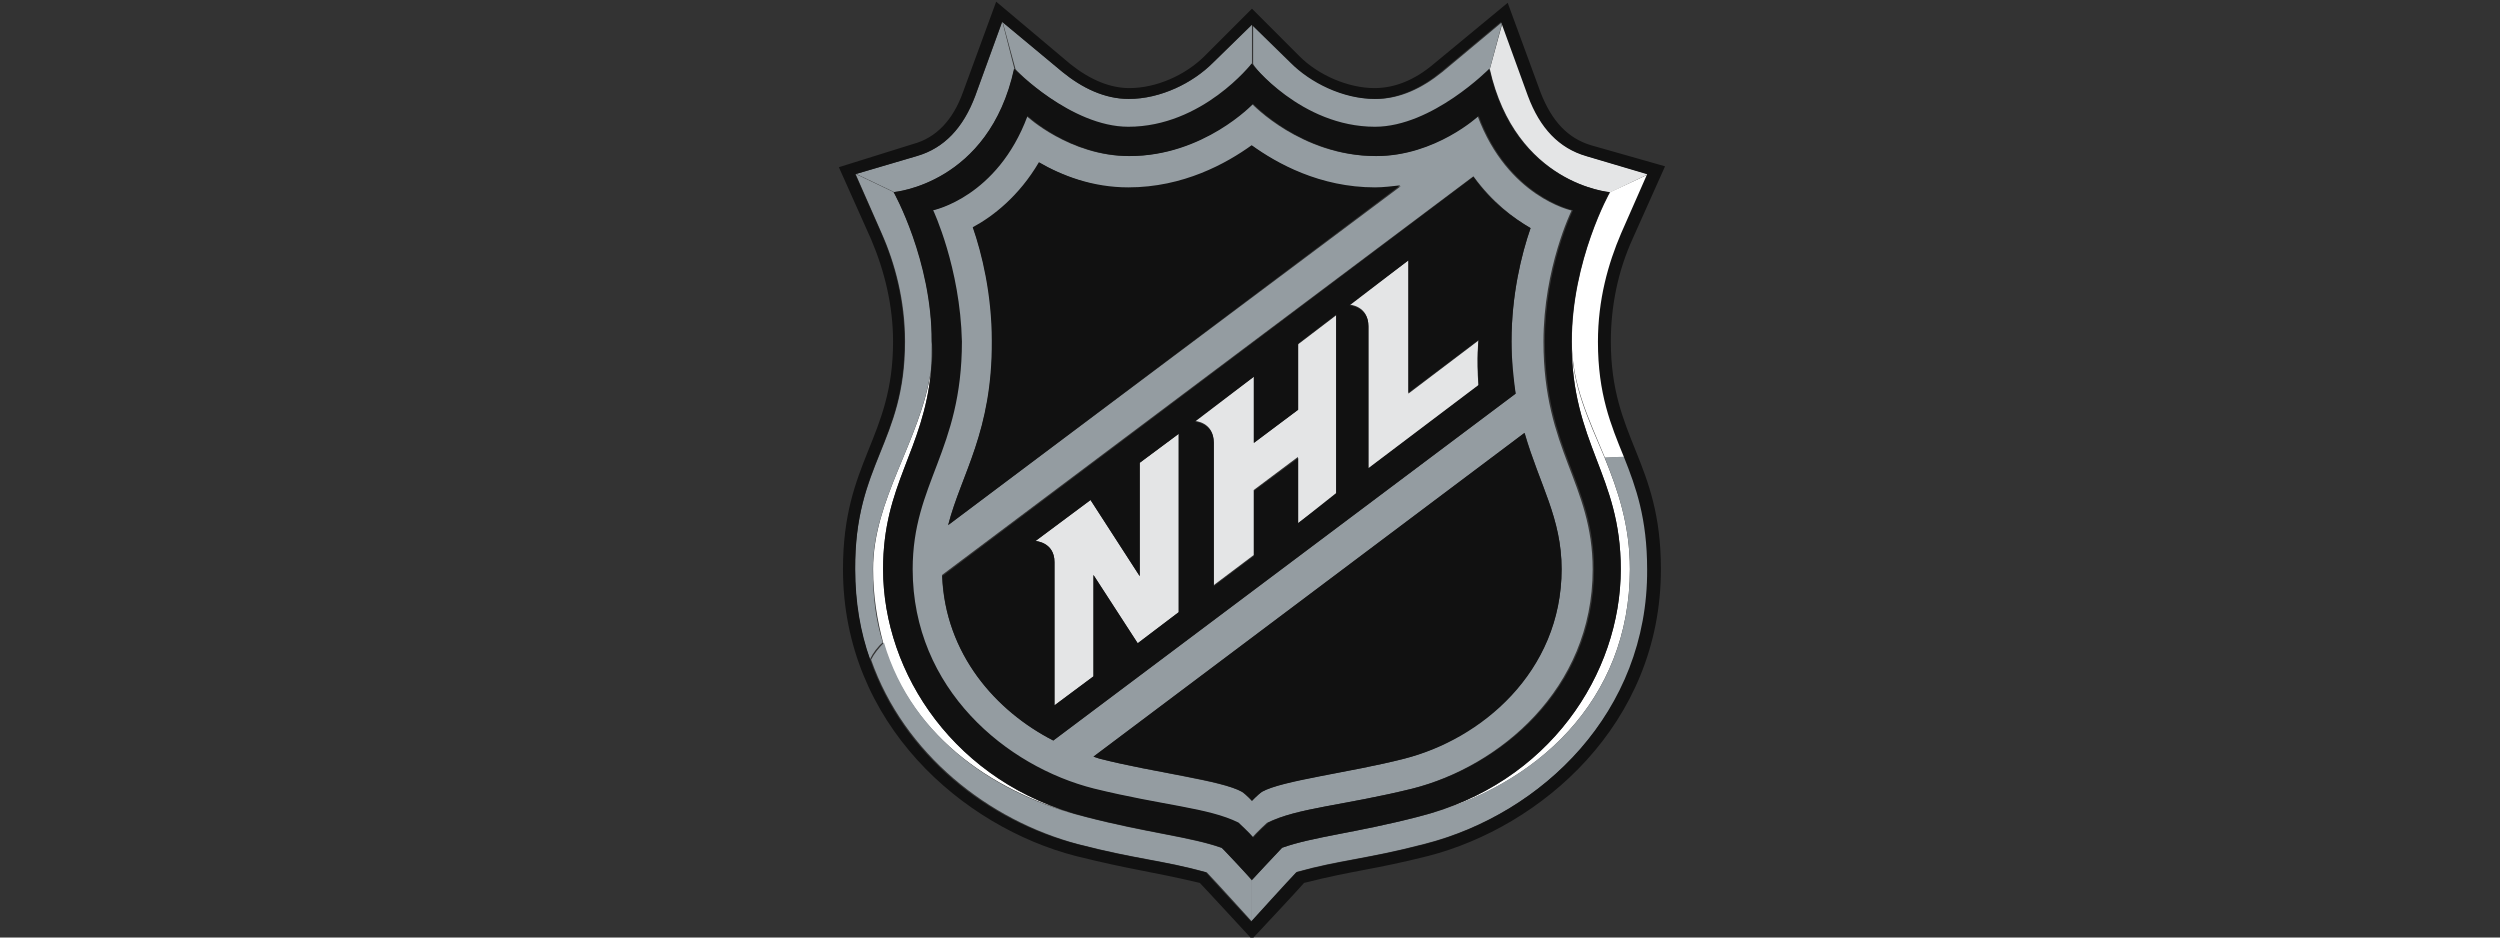
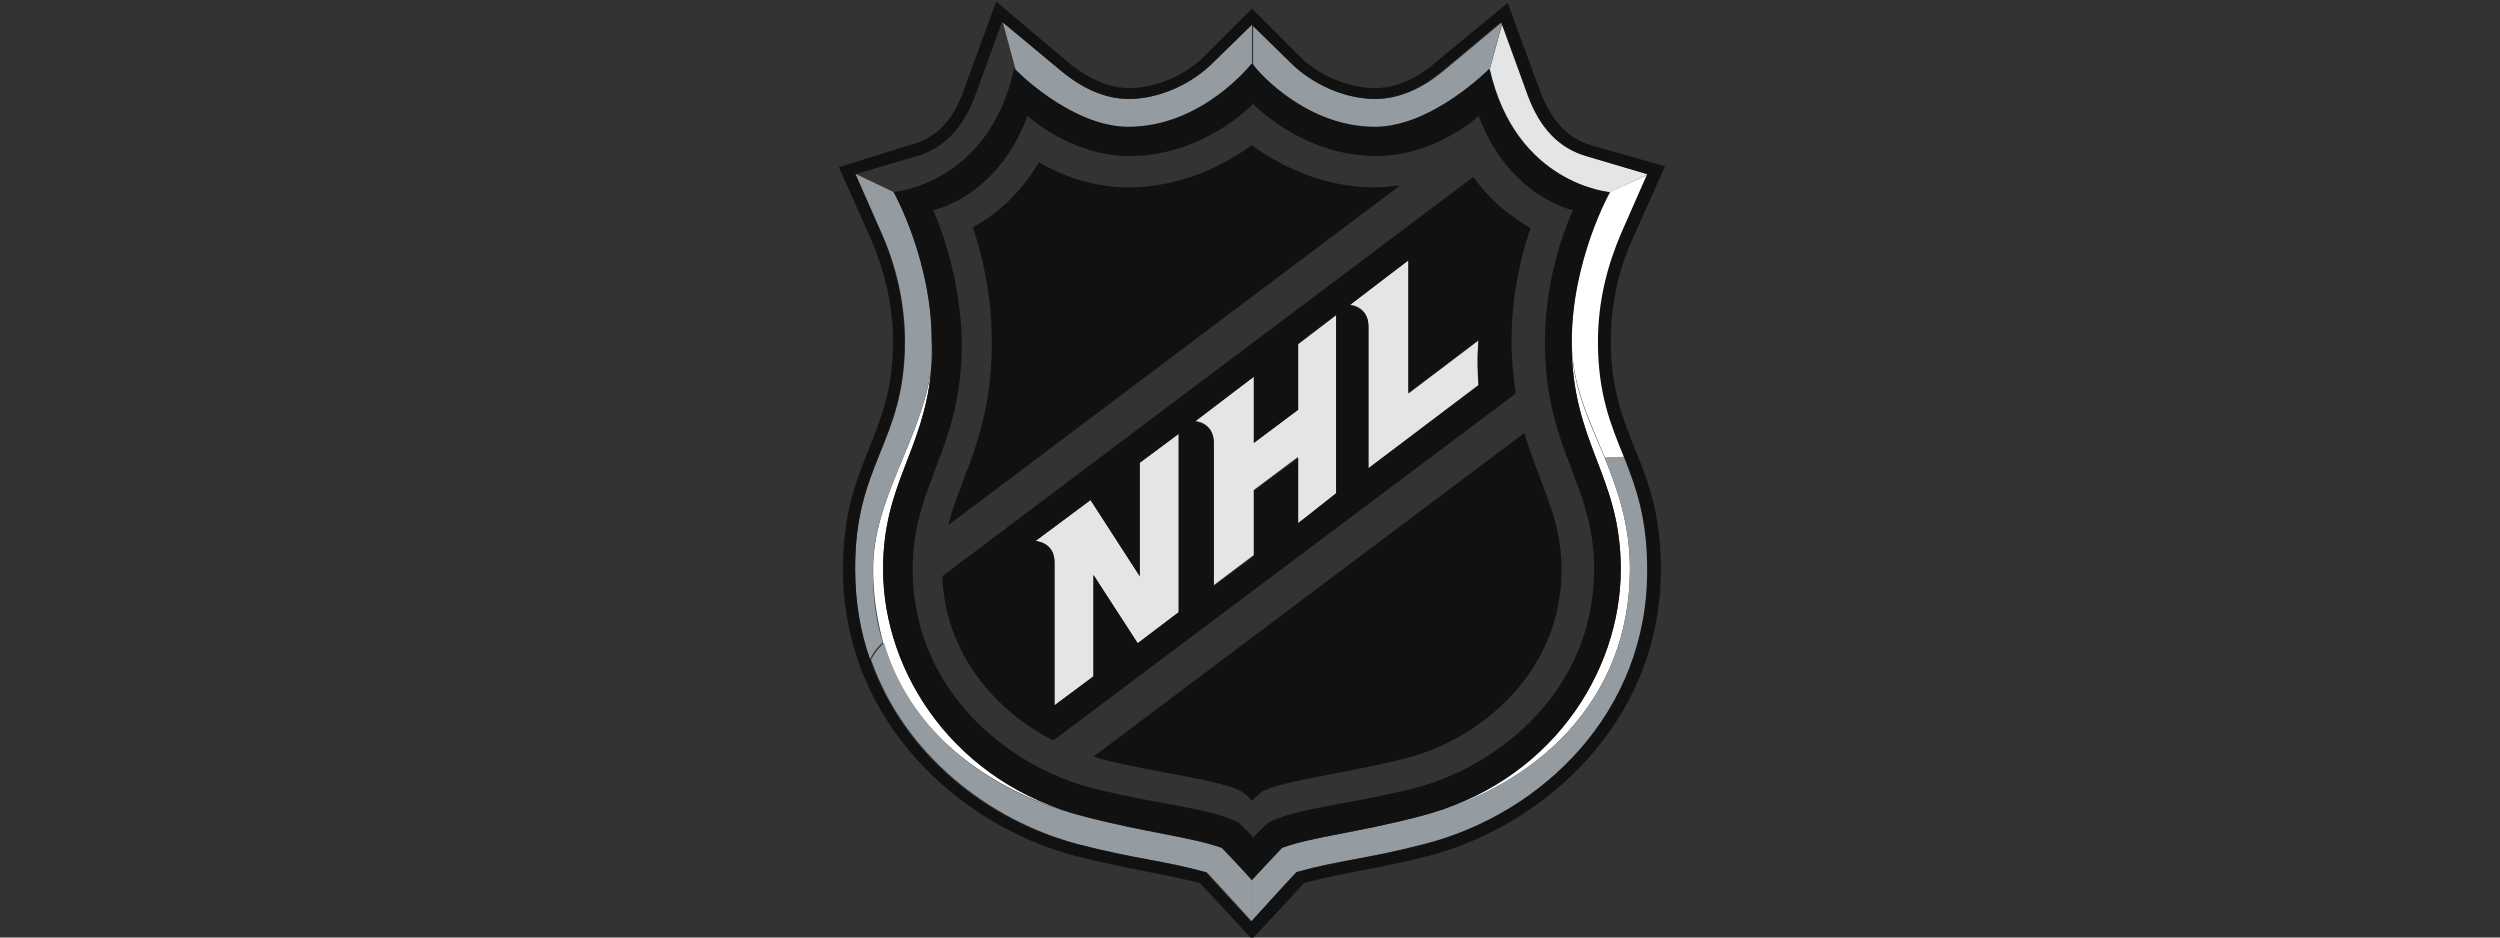
<svg xmlns="http://www.w3.org/2000/svg" width="320" zoomAndPan="magnify" viewBox="0 0 240 90" height="120" preserveAspectRatio="xMidYMid meet" version="1.0">
  <rect x="0" y="0" width="240" height="90" fill="#333333" stroke="none" />
  <defs>
    <clipPath id="4171075830">
      <path d="M 82 16 L 90 16 L 90 64 L 82 64 Z M 82 16 " clip-rule="nonzero" />
    </clipPath>
    <clipPath id="af6e6c6b95">
      <path d="M 86.887 32.785 C 86.887 42.516 82.078 44.426 82.078 54.637 C 82.078 57.73 82.555 60.711 83.512 63.301 C 83.793 62.707 84.273 62.062 84.75 61.668 C 84.074 59.559 83.793 57.254 83.793 54.637 C 83.793 48 88.32 42.402 89.363 35.566 C 89.445 34.695 89.445 33.738 89.445 32.785 C 89.531 24.992 85.789 18.441 85.789 18.441 L 82.133 16.695 L 84.637 22.379 C 85.93 25.273 86.887 28.848 86.887 32.785 Z M 86.887 32.785 " clip-rule="evenodd" />
    </clipPath>
    <clipPath id="4acd78c412">
      <path d="M 150 16 L 159 16 L 159 44 L 150 44 Z M 150 16 " clip-rule="nonzero" />
    </clipPath>
    <clipPath id="14885413f8">
      <path d="M 150.898 32.785 C 150.898 36.918 152.531 40.207 154.078 43.949 L 156.102 43.863 C 154.863 40.77 153.598 37.789 153.598 32.785 C 153.598 28.848 154.555 25.273 155.82 22.379 L 158.324 16.695 L 154.582 18.441 C 154.555 18.441 150.898 24.992 150.898 32.785 Z M 150.898 32.785 " clip-rule="evenodd" />
    </clipPath>
    <clipPath id="3a00757ecc">
      <path d="M 83 61 L 121 61 L 121 89 L 83 89 Z M 83 61 " clip-rule="nonzero" />
    </clipPath>
    <clipPath id="148e9e8453">
      <path d="M 117.289 81.41 C 114.309 80.344 110.176 79.977 104.211 78.43 C 96.027 76.406 87.648 71.117 84.863 61.695 C 84.383 62.176 83.906 62.766 83.625 63.328 C 86.805 72.383 94.875 78.738 103.535 81.047 C 109.105 82.48 111.723 82.594 115.855 83.746 C 116.445 84.336 120.188 88.473 120.188 88.473 L 120.188 84.535 C 120.188 84.477 117.684 81.691 117.289 81.41 Z M 117.289 81.41 " clip-rule="evenodd" />
    </clipPath>
    <clipPath id="1bac386652">
-       <path d="M 87 9 L 153 9 L 153 81 L 87 81 Z M 87 9 " clip-rule="nonzero" />
-     </clipPath>
+       </clipPath>
    <clipPath id="87d9d5a5f2">
-       <path d="M 104.887 75.73 C 111.523 77.363 115.855 77.559 118.754 78.992 C 118.754 78.992 119.82 79.949 120.188 80.426 C 120.582 79.949 121.621 78.992 121.621 78.992 C 124.52 77.559 128.848 77.363 135.488 75.73 C 143.867 73.621 152.895 66.195 152.895 54.664 C 152.895 46.395 148.172 43.301 148.172 32.812 C 148.172 25.695 150.871 20.211 150.871 20.211 C 150.871 20.211 144.738 18.918 141.844 11.129 C 141.844 11.129 137.707 14.98 132.027 14.98 C 124.91 14.98 120.188 9.973 120.188 9.973 C 120.188 9.973 115.461 14.98 108.348 14.98 C 102.664 14.98 98.531 11.129 98.531 11.129 C 95.633 18.918 89.477 20.184 89.477 20.184 C 89.477 20.184 92.176 25.668 92.176 32.785 C 92.176 43.273 87.449 46.367 87.449 54.637 C 87.449 66.281 96.504 73.594 104.887 75.73 Z M 149.914 54.637 C 149.914 64.453 142.125 70.895 134.812 72.832 C 129.523 74.184 123.168 74.859 121.145 76.012 C 120.664 76.293 120.188 76.883 120.188 76.883 C 120.188 76.883 119.598 76.293 119.23 76.012 C 117.316 74.941 110.848 74.184 105.562 72.832 L 104.973 72.637 L 146.371 41.559 C 147.805 46.566 149.914 49.742 149.914 54.637 Z M 146.934 21.898 C 146.062 24.402 145.105 28.34 145.105 32.785 C 145.105 34.613 145.188 36.355 145.5 37.789 L 101.117 71.09 C 95.551 68.191 90.711 62.707 90.43 55.199 L 141.449 16.922 C 143.277 19.426 145.301 20.941 146.934 21.898 Z M 95.27 32.785 C 95.27 28.254 94.312 24.402 93.441 21.898 C 95.352 20.832 97.855 18.918 99.797 15.656 C 101.906 16.809 104.887 18.074 108.375 18.074 C 113.66 18.074 117.797 15.77 120.215 14.023 C 122.633 15.77 126.77 18.074 132.055 18.074 C 132.926 18.074 133.688 17.988 134.473 17.879 L 91.023 50.391 C 92.289 45.496 95.27 41.445 95.27 32.785 Z M 95.27 32.785 " clip-rule="evenodd" />
-     </clipPath>
+       </clipPath>
    <clipPath id="00cc7ecc3c">
      <path d="M 96 2 L 121 2 L 121 13 L 96 13 Z M 96 2 " clip-rule="nonzero" />
    </clipPath>
    <clipPath id="87cd626b5c">
      <path d="M 108.348 12.281 C 115.461 12.281 120.188 6.207 120.188 6.207 L 120.188 2.379 L 116.445 6.035 C 114.535 7.949 111.441 9.496 108.375 9.496 C 106.066 9.496 103.848 8.426 102.02 6.91 L 96.254 2.098 L 97.488 6.629 C 97.379 6.598 102.863 12.281 108.348 12.281 Z M 108.348 12.281 " clip-rule="evenodd" />
    </clipPath>
    <clipPath id="9904854744">
      <path d="M 120 43 L 159 43 L 159 89 L 120 89 Z M 120 43 " clip-rule="nonzero" />
    </clipPath>
    <clipPath id="f697548da2">
      <path d="M 156.469 54.637 C 156.469 67.238 147.523 75.535 136.16 78.402 C 130.199 79.949 126.066 80.316 123.082 81.383 C 122.691 81.777 120.188 84.477 120.188 84.477 L 120.188 88.414 C 120.188 88.414 124.039 84.281 124.52 83.691 C 128.652 82.535 131.27 82.453 136.836 80.988 C 148.086 78.094 158.297 68.277 158.297 54.609 C 158.297 49.688 157.227 46.707 156.074 43.836 L 154.047 43.922 C 155.312 47.043 156.469 50.418 156.469 54.637 Z M 156.469 54.637 " clip-rule="evenodd" />
    </clipPath>
    <clipPath id="fac94967da">
      <path d="M 120 2 L 145 2 L 145 13 L 120 13 Z M 120 2 " clip-rule="nonzero" />
    </clipPath>
    <clipPath id="bd2ef0cf86">
      <path d="M 132.027 12.281 C 137.512 12.281 142.996 6.711 142.996 6.711 L 144.234 2.098 L 138.469 6.91 C 136.555 8.457 134.418 9.496 132.113 9.496 C 129.02 9.496 125.953 7.949 124.039 6.035 L 120.301 2.379 L 120.301 6.121 C 120.188 6.234 124.91 12.281 132.027 12.281 Z M 132.027 12.281 " clip-rule="evenodd" />
    </clipPath>
    <clipPath id="88448a1529">
-       <path d="M 82 2 L 98 2 L 98 19 L 82 19 Z M 82 2 " clip-rule="nonzero" />
-     </clipPath>
+       </clipPath>
    <clipPath id="09b961e58f">
      <path d="M 97.379 6.598 L 96.223 2.07 L 93.637 9.188 C 92.484 12.281 90.656 14.191 88.07 14.953 L 82.191 16.695 L 85.848 18.441 C 85.82 18.441 94.957 17.68 97.379 6.598 Z M 97.379 6.598 " clip-rule="evenodd" />
    </clipPath>
  </defs>
  <path fill="#ffffff" d="M 84.777 54.637 C 84.777 46.453 88.633 43.387 89.391 35.566 C 88.32 42.402 83.82 47.887 83.82 54.637 C 83.82 57.223 84.215 59.559 84.777 61.668 C 87.562 71.09 96.027 76.293 104.129 78.402 C 91.695 75.223 84.777 64.648 84.777 54.637 Z M 156.469 54.637 C 156.469 50.391 155.312 47.043 154.047 43.949 C 152.5 40.293 150.871 36.918 150.871 32.785 C 150.871 42.684 155.594 45.582 155.594 54.637 C 155.594 64.648 148.762 75.223 136.246 78.402 C 147.523 75.535 156.469 67.238 156.469 54.637 Z M 156.469 54.637 " fill-opacity="1" fill-rule="evenodd" />
  <path fill="#e4e5e6" d="M 152.332 14.98 C 149.746 14.223 147.918 12.281 146.766 9.215 L 144.262 2.098 L 143.023 6.629 C 145.527 17.707 154.582 18.469 154.582 18.469 L 158.238 16.723 Z M 109.414 55.312 L 104.691 48 L 99.402 51.938 C 99.402 51.938 101.23 52.02 101.23 53.961 L 101.23 67.715 L 104.973 64.93 L 104.973 55.199 L 109.219 61.754 L 113.156 58.77 L 113.156 41.645 L 109.414 44.426 Z M 124.602 39.336 L 120.355 42.516 L 120.355 36.16 L 114.676 40.406 C 114.676 40.406 116.504 40.488 116.504 42.43 L 116.504 56.184 L 120.355 53.285 L 120.355 47.043 L 124.602 43.863 L 124.602 50.223 L 128.258 47.52 L 128.258 30.281 L 124.602 33.066 Z M 135.207 37.789 L 135.207 24.992 L 129.523 29.238 C 129.523 29.238 131.352 29.324 131.352 31.266 L 131.352 45.02 L 141.926 37.031 C 141.73 34.332 141.926 32.699 141.926 32.699 Z M 135.207 37.789 " fill-opacity="1" fill-rule="evenodd" />
  <g clip-path="url(#4171075830)">
    <g clip-path="url(#af6e6c6b95)">
      <path fill="#949ca1" d="M 82.078 63.301 L 82.078 16.695 L 89.531 16.695 L 89.531 63.301 Z M 82.078 63.301 " fill-opacity="1" fill-rule="nonzero" />
    </g>
  </g>
  <g clip-path="url(#4acd78c412)">
    <g clip-path="url(#14885413f8)">
      <path fill="#ffffff" d="M 158.324 43.949 L 150.898 43.949 L 150.898 16.695 L 158.324 16.695 Z M 158.324 43.949 " fill-opacity="1" fill-rule="nonzero" />
    </g>
  </g>
  <g clip-path="url(#3a00757ecc)">
    <g clip-path="url(#148e9e8453)">
      <path fill="#949ca1" d="M 83.625 88.473 L 83.625 61.695 L 120.188 61.695 L 120.188 88.473 Z M 83.625 88.473 " fill-opacity="1" fill-rule="nonzero" />
    </g>
  </g>
  <g clip-path="url(#1bac386652)">
    <g clip-path="url(#87d9d5a5f2)">
      <path fill="#949ca1" d="M 185.996 57.25 L 108.98 111.176 L 54.348 33.152 L 131.363 -20.777 Z M 185.996 57.25 " fill-opacity="1" fill-rule="nonzero" />
    </g>
  </g>
  <g clip-path="url(#00cc7ecc3c)">
    <g clip-path="url(#87cd626b5c)">
      <path fill="#949ca1" d="M 96.254 12.281 L 96.254 2.098 L 120.188 2.098 L 120.188 12.281 Z M 96.254 12.281 " fill-opacity="1" fill-rule="nonzero" />
    </g>
  </g>
  <g clip-path="url(#9904854744)">
    <g clip-path="url(#f697548da2)">
      <path fill="#949ca1" d="M 120.188 88.414 L 120.188 43.836 L 158.297 43.836 L 158.297 88.414 Z M 120.188 88.414 " fill-opacity="1" fill-rule="nonzero" />
    </g>
  </g>
  <g clip-path="url(#fac94967da)">
    <g clip-path="url(#bd2ef0cf86)">
      <path fill="#949ca1" d="M 120.188 12.281 L 120.188 2.098 L 144.234 2.098 L 144.234 12.281 Z M 120.188 12.281 " fill-opacity="1" fill-rule="nonzero" />
    </g>
  </g>
  <g clip-path="url(#88448a1529)">
    <g clip-path="url(#09b961e58f)">
      <path fill="#949ca1" d="M 82.191 18.441 L 82.191 2.07 L 97.379 2.07 L 97.379 18.441 Z M 82.191 18.441 " fill-opacity="1" fill-rule="nonzero" />
    </g>
  </g>
  <path fill="#111111" d="M 91.023 50.418 L 134.418 17.793 C 133.66 17.879 132.785 17.988 132 17.988 C 126.711 17.988 122.578 15.684 120.16 13.941 C 117.738 15.684 113.605 17.988 108.316 17.988 C 104.859 17.988 101.879 16.836 99.738 15.57 C 97.828 18.832 95.324 20.773 93.383 21.816 C 94.254 24.316 95.211 28.254 95.211 32.699 C 95.27 41.445 92.289 45.496 91.023 50.418 Z M 104.973 72.637 L 105.562 72.832 C 110.848 74.184 117.207 74.859 119.23 76.012 C 119.707 76.293 120.188 76.883 120.188 76.883 C 120.188 76.883 120.777 76.293 121.145 76.012 C 123.055 74.941 129.523 74.184 134.812 72.832 C 142.125 71.004 149.914 64.566 149.914 54.637 C 149.914 49.715 147.805 46.566 146.344 41.559 Z M 85.734 32.785 C 85.734 42.121 80.926 44.23 80.926 54.637 C 80.926 69.543 92.484 79.387 103.254 82.172 C 108.656 83.52 110.285 83.605 115.18 84.758 C 115.574 85.152 120.188 90.16 120.188 90.16 C 120.188 90.16 124.801 85.238 125.191 84.758 C 130.113 83.52 131.746 83.52 137.117 82.172 C 147.891 79.387 159.449 69.57 159.449 54.637 C 159.449 44.23 154.641 42.121 154.641 32.785 C 154.641 29.41 155.312 26.035 156.75 22.883 L 159.844 15.965 L 152.727 13.941 C 150.504 13.266 148.984 11.633 147.918 8.934 L 144.738 0.27 L 137.625 6.148 C 135.797 7.695 133.883 8.457 131.941 8.457 C 129.441 8.457 126.543 7.219 124.715 5.363 L 120.188 0.832 L 115.66 5.363 C 113.746 7.273 110.934 8.457 108.43 8.457 C 106.602 8.457 104.691 7.695 102.75 6.148 L 95.633 0.16 L 92.457 8.82 C 91.5 11.52 89.867 13.238 87.648 13.828 L 80.531 16.051 L 83.625 22.969 C 84.945 26.062 85.734 29.41 85.734 32.785 Z M 88.039 14.98 C 90.629 14.223 92.457 12.281 93.609 9.215 L 96.195 2.098 L 101.988 6.91 C 103.902 8.457 106.039 9.496 108.348 9.496 C 111.441 9.496 114.504 7.949 116.418 6.035 L 120.16 2.379 L 123.898 6.035 C 125.812 7.949 128.906 9.496 131.973 9.496 C 134.277 9.496 136.5 8.426 138.328 6.91 L 144.094 2.098 L 146.68 9.215 C 147.832 12.309 149.66 14.223 152.25 14.98 L 158.125 16.723 L 155.625 22.406 C 154.387 25.301 153.402 28.762 153.402 32.812 C 153.402 37.816 154.641 40.801 155.906 43.895 C 157.059 46.789 158.125 49.77 158.125 54.664 C 158.211 68.332 148.031 78.148 136.754 81.047 C 131.184 82.48 128.566 82.594 124.434 83.746 C 123.844 84.336 120.102 88.473 120.102 88.473 C 120.102 88.473 116.25 84.336 115.77 83.746 C 111.637 82.594 109.02 82.508 103.453 81.047 C 94.789 78.824 86.719 72.469 83.539 63.328 C 82.586 60.629 82.105 57.758 82.105 54.664 C 82.023 44.457 86.832 42.543 86.832 32.812 C 86.832 28.875 85.875 25.301 84.609 22.406 L 82.105 16.723 Z M 101.117 71.09 L 145.5 37.789 C 145.301 36.242 145.105 34.613 145.105 32.785 C 145.105 28.254 146.062 24.402 146.934 21.898 C 145.301 20.941 143.191 19.48 141.449 16.977 L 90.461 55.312 C 90.742 62.82 95.633 68.305 101.117 71.09 Z M 135.207 24.992 L 135.207 37.707 L 141.957 32.613 C 141.957 32.613 141.758 34.246 141.957 36.945 L 131.379 44.934 L 131.379 31.348 C 131.379 29.438 129.551 29.324 129.551 29.324 Z M 120.383 36.16 L 120.383 42.516 L 124.629 39.336 L 124.629 32.98 L 128.285 30.195 L 128.285 47.324 L 124.629 50.223 L 124.629 43.977 L 120.383 47.129 L 120.383 53.371 L 116.531 56.27 L 116.531 42.516 C 116.531 40.602 114.703 40.488 114.703 40.488 Z M 104.691 48 L 109.414 55.312 L 109.414 44.426 L 113.156 41.645 L 113.156 58.77 L 109.219 61.754 L 104.973 55.199 L 104.973 64.93 L 101.23 67.715 L 101.23 53.961 C 101.23 52.051 99.402 51.938 99.402 51.938 Z M 89.391 35.566 C 88.633 43.359 84.777 46.453 84.777 54.637 C 84.777 64.648 91.695 75.223 104.211 78.402 C 110.176 79.949 114.309 80.316 117.289 81.383 C 117.684 81.777 120.188 84.477 120.188 84.477 C 120.188 84.477 122.691 81.777 123.082 81.383 C 126.066 80.316 130.199 79.949 136.16 78.402 C 148.762 75.223 155.594 64.648 155.594 54.637 C 155.594 45.496 150.871 42.711 150.871 32.785 C 150.871 24.992 154.527 18.441 154.527 18.441 C 154.527 18.441 145.387 17.68 142.969 6.598 C 142.969 6.598 137.484 12.168 132 12.168 C 124.883 12.168 120.16 6.094 120.16 6.094 C 120.16 6.094 115.434 12.168 108.316 12.168 C 102.832 12.168 97.348 6.598 97.348 6.598 C 94.93 17.68 85.789 18.441 85.789 18.441 C 85.789 18.441 89.445 24.992 89.445 32.785 C 89.586 33.852 89.477 34.723 89.391 35.566 Z M 89.586 20.184 C 89.586 20.184 95.746 18.945 98.645 11.129 C 98.645 11.129 102.777 14.98 108.457 14.98 C 115.574 14.98 120.301 9.973 120.301 9.973 C 120.301 9.973 125.023 14.98 132.141 14.98 C 137.82 14.98 141.957 11.129 141.957 11.129 C 144.852 18.918 151.012 20.184 151.012 20.184 C 151.012 20.184 148.312 25.668 148.312 32.785 C 148.312 43.273 153.035 46.367 153.035 54.637 C 153.035 66.195 143.98 73.594 135.629 75.703 C 128.988 77.332 124.66 77.531 121.762 78.965 C 121.762 78.965 120.691 79.922 120.328 80.398 C 119.934 79.922 118.895 78.965 118.895 78.965 C 115.996 77.531 111.664 77.332 105.027 75.703 C 96.645 73.594 87.617 66.168 87.617 54.637 C 87.617 46.367 92.344 43.273 92.344 32.785 C 92.176 25.668 89.586 20.184 89.586 20.184 Z M 89.586 20.184 " fill-opacity="1" fill-rule="evenodd" />
</svg>